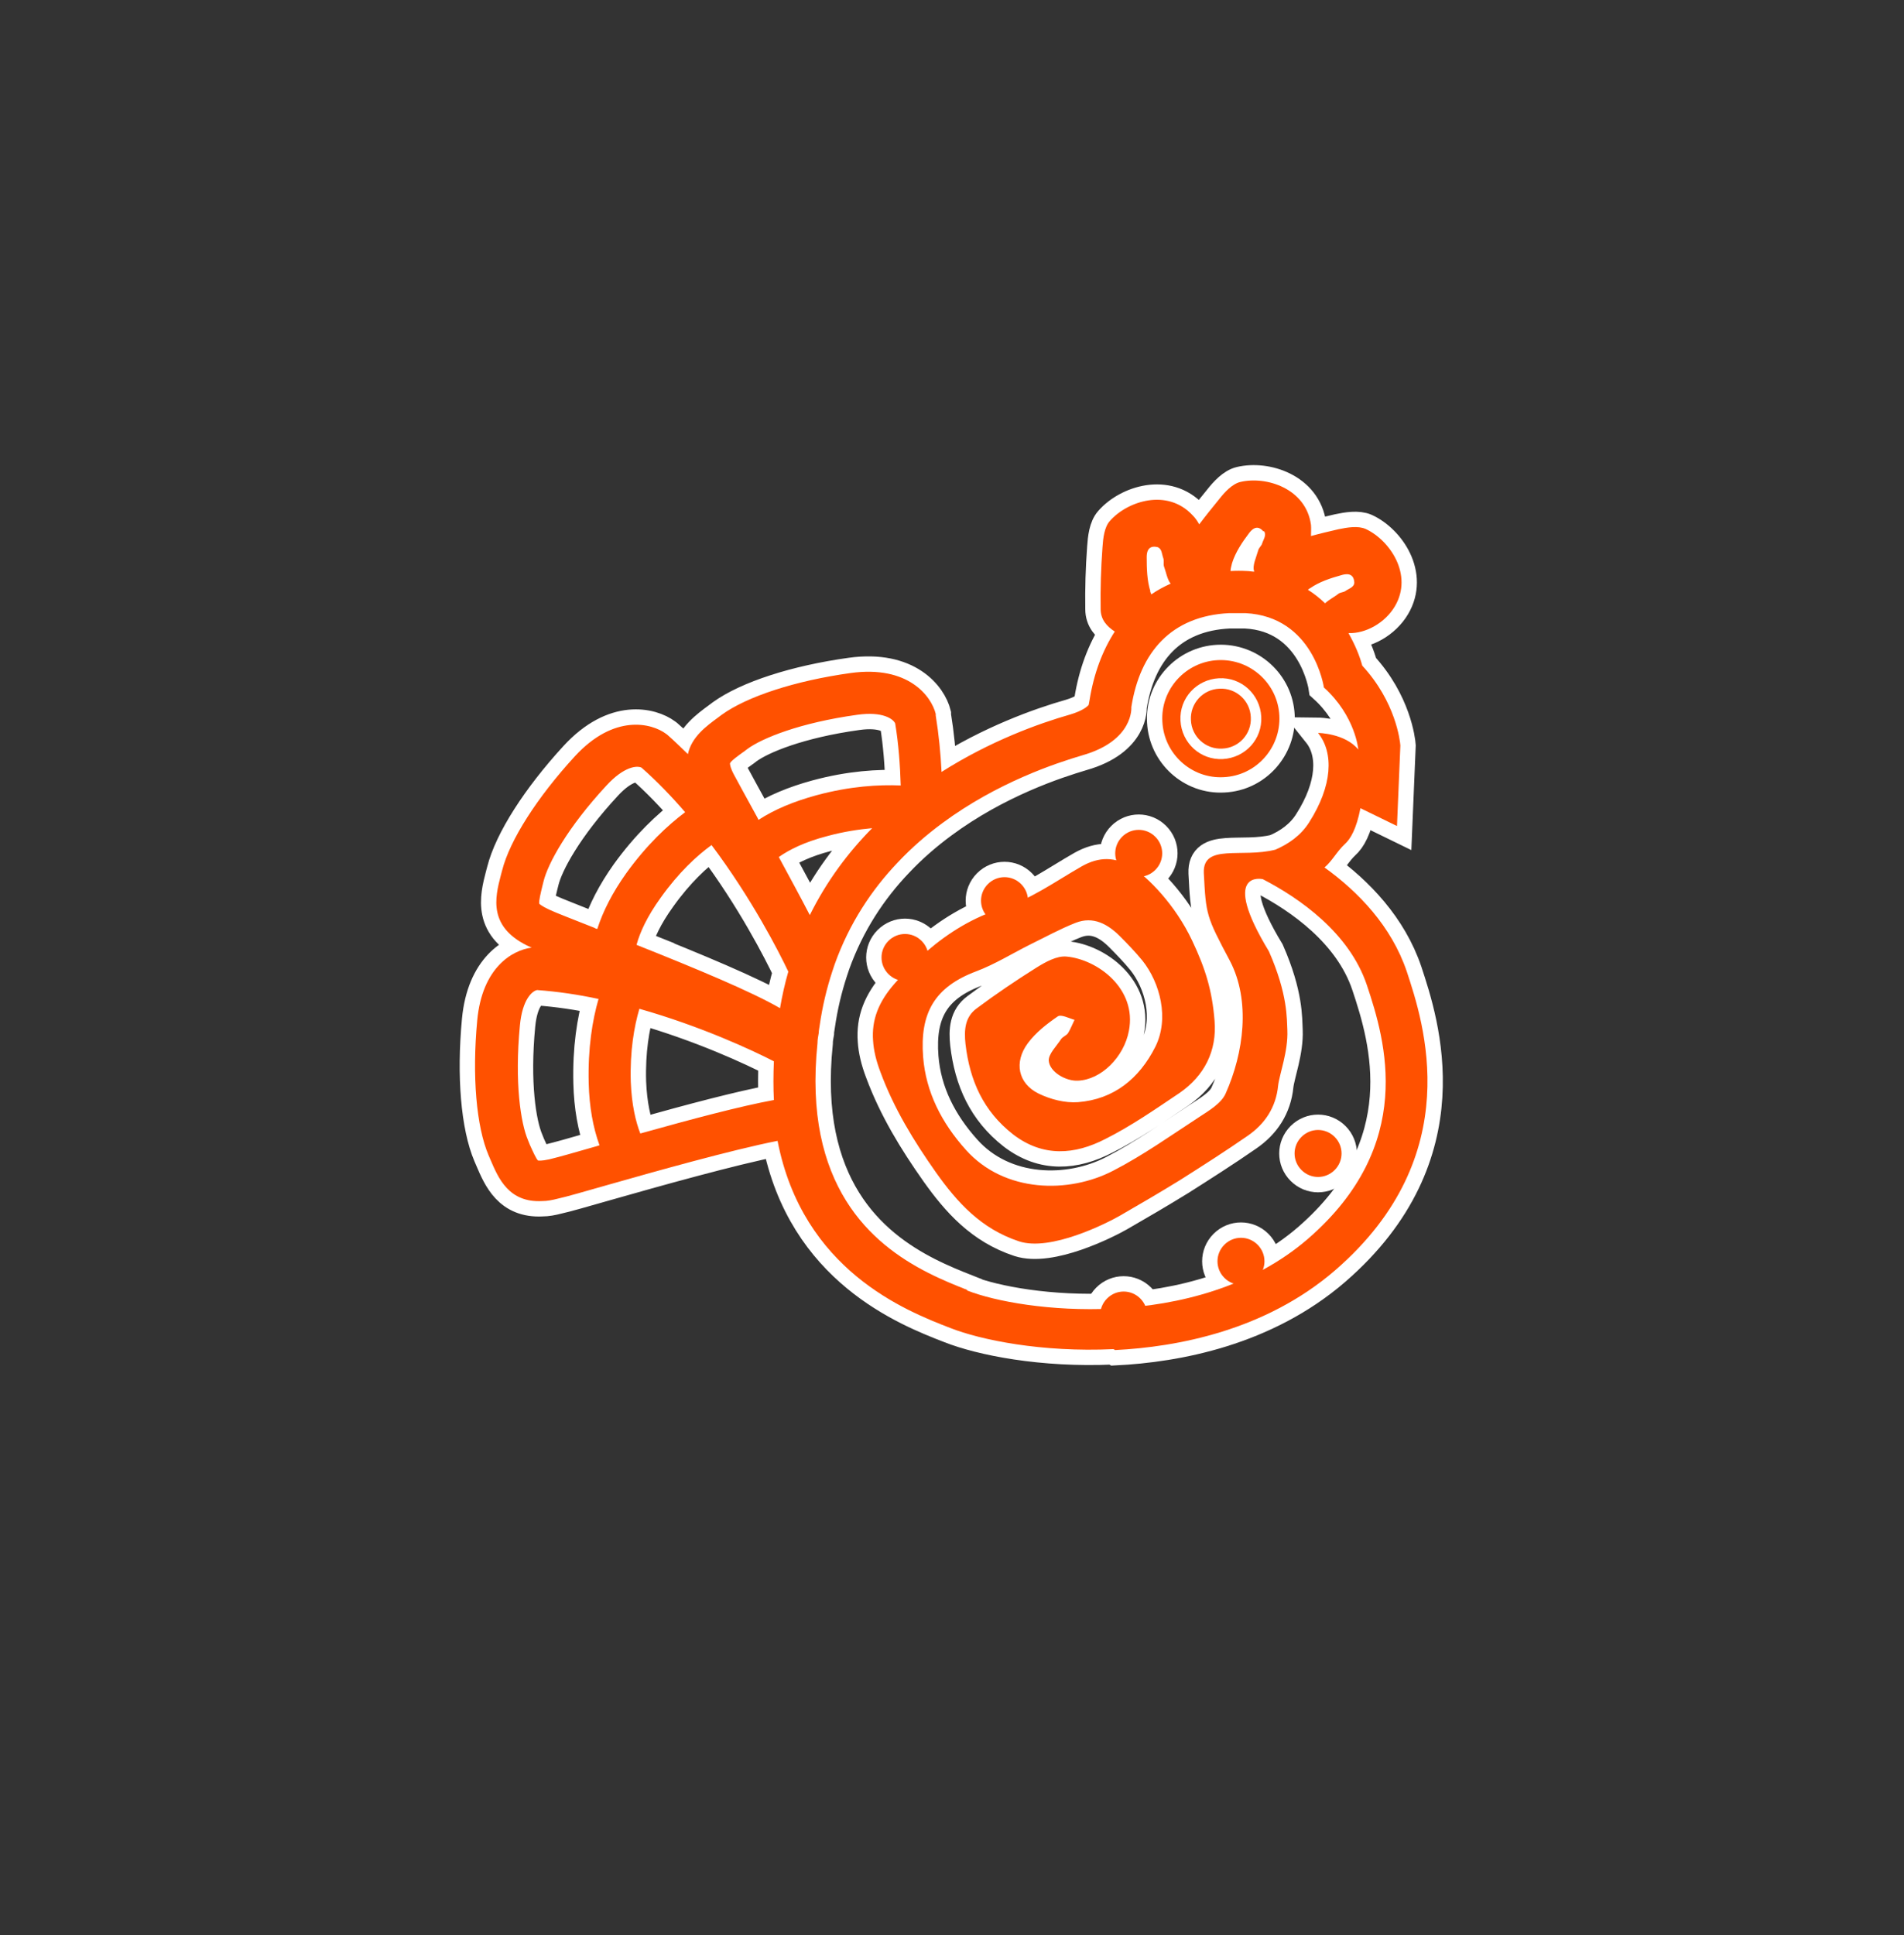
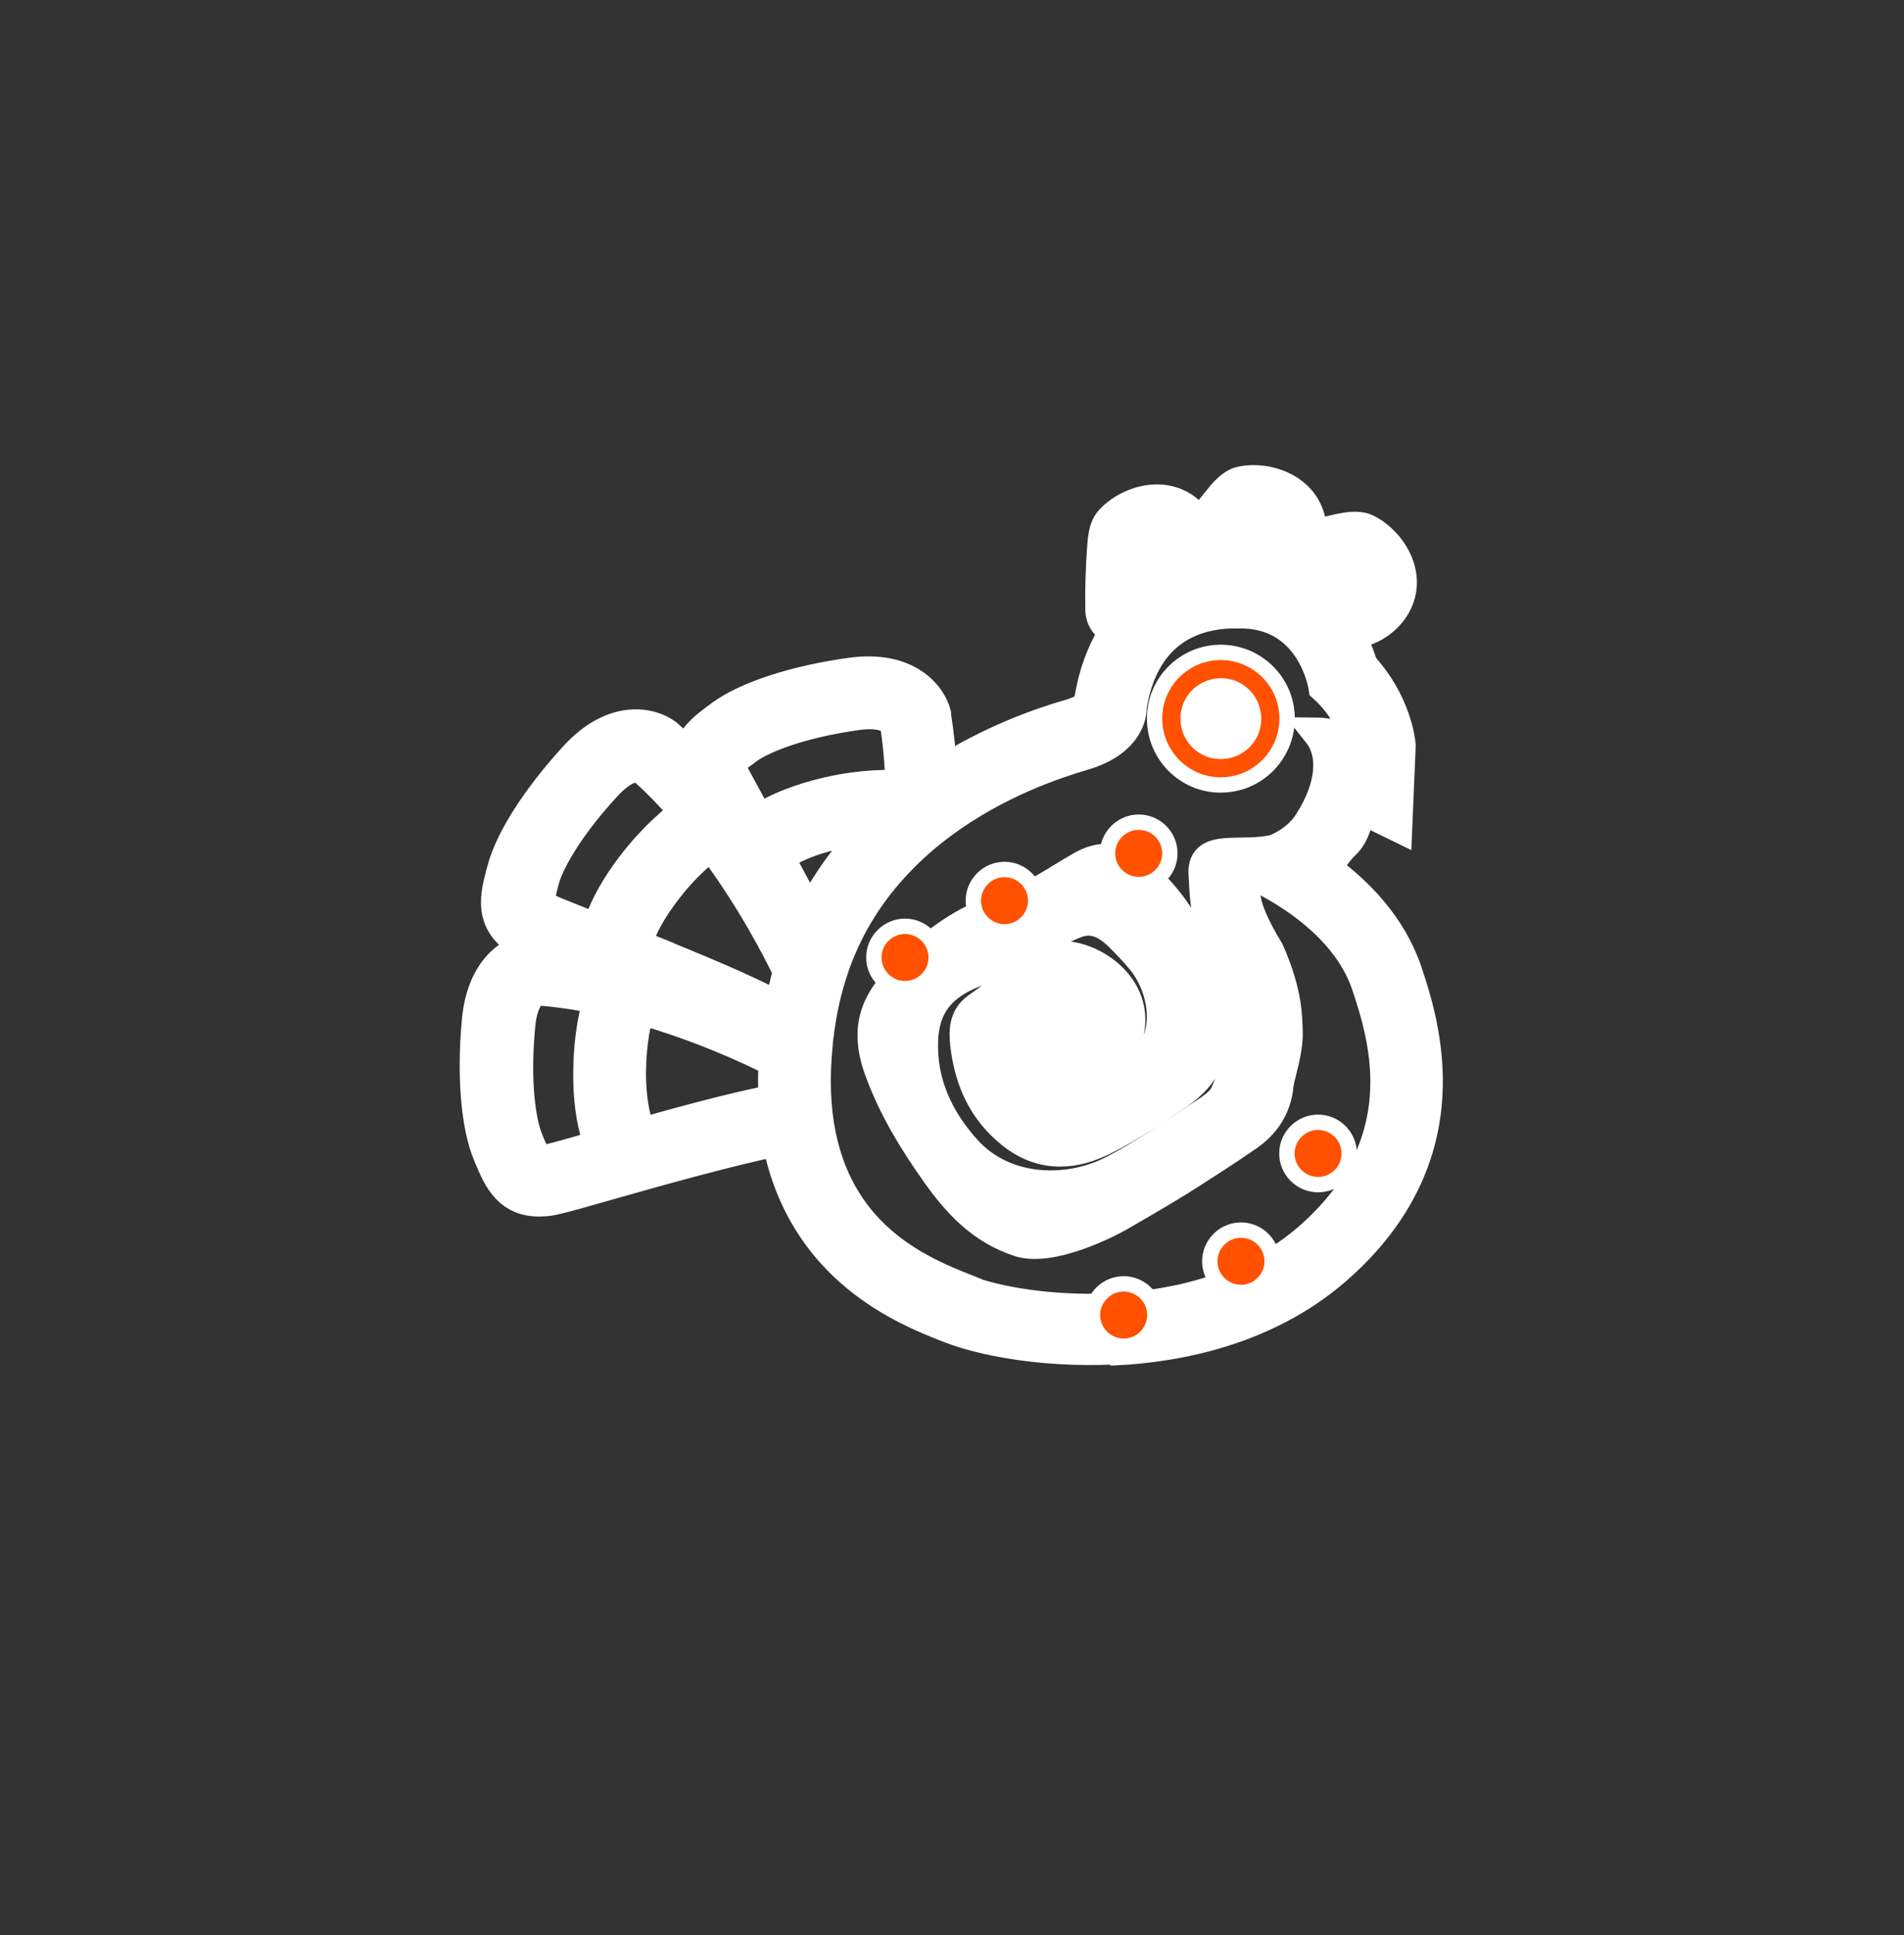
<svg xmlns="http://www.w3.org/2000/svg" id="Layer_1" viewBox="0 0 62 63">
  <rect x="0" y="0" width="62" height="63" fill="#333333" stroke="none" />
  <defs>
    <style>      .st0 {        fill: #ff5100;      }      .st1 {        fill: #fff;        stroke: #fff;        stroke-miterlimit: 10;      }    </style>
  </defs>
  <g>
    <path class="st1" d="M36.31,43.95c2.01-.1,4.89-.63,7.17-2.6,4.32-3.74,2.87-8.08,2.33-9.72-.5-1.48-1.58-2.6-2.68-3.39.25-.21.4-.52.66-.76.19-.17.38-.5.51-1.17l1.19.58.11-2.62c-.01-.15-.15-1.42-1.24-2.6-.09-.33-.24-.69-.45-1.06.56.02,1.19-.33,1.51-.87.61-1.03-.17-2.16-.95-2.52-.25-.11-.6-.05-.89.01-.3.07-.6.14-.89.22,0-.12.01-.24,0-.36-.16-1.19-1.46-1.6-2.3-1.4-.26.06-.51.33-.69.56-.22.27-.44.54-.65.82-.06-.11-.13-.21-.22-.3-.82-.88-2.12-.46-2.69.19-.18.2-.22.56-.24.86-.05.67-.07,1.34-.06,2.01,0,.34.2.56.46.73-.4.62-.68,1.36-.82,2.23l-.03.16h0c-.06.07-.23.2-.6.31-1.02.29-2.6.86-4.19,1.87-.03-.61-.09-1.22-.19-1.84v-.05c-.14-.57-.89-1.59-2.77-1.33-1.8.25-3.37.76-4.2,1.36l-.12.09c-.38.28-.86.63-.98,1.19-.22-.21-.44-.43-.67-.63l-.04-.03c-.47-.35-1.69-.66-2.97.73-1.23,1.34-2.12,2.73-2.37,3.72l-.04.15c-.19.73-.44,1.72.98,2.35,0,0,.02,0,.02.01-.62.08-1.61.64-1.77,2.37-.17,1.81-.03,3.45.37,4.39l.06.14c.26.61.6,1.41,1.69,1.35.15,0,.32-.03.51-.08.28-.06.86-.23,1.6-.44,1.51-.43,4.07-1.15,5.55-1.44.82,4.21,4.17,5.53,5.62,6.09.99.39,2.98.8,5.32.69ZM41.16,17.29c.09.13-.02.27-.06.4-.02.08-.11.14-.13.23-.06.22-.2.5-.13.68,0,0,0,0,0,.01-.08,0-.15-.02-.23-.02-.18-.01-.36-.01-.54,0,0-.08.03-.17.05-.26.11-.35.33-.68.55-.97.07-.09.25-.32.47-.06ZM37.46,19.25c-.11-.35-.12-.74-.12-1.11,0-.11.01-.41.35-.33.15.05.14.23.19.36.03.08,0,.18.02.26.07.19.11.44.22.57-.22.1-.43.21-.63.35-.01-.03-.03-.07-.04-.1ZM42.59,19.2s.04-.04.07-.05c.3-.21.67-.33,1.03-.43.11-.03.39-.1.41.24,0,.16-.18.2-.29.28-.07.05-.18.04-.24.1-.13.1-.31.19-.42.3-.17-.16-.35-.31-.56-.44ZM24.21,24.48l.13-.1c.48-.35,1.7-.85,3.57-1.11.84-.12,1.18.14,1.24.28.11.67.16,1.35.18,2.02h0c-.71-.03-1.64.02-2.75.32-.73.2-1.36.46-1.88.8,0,0,0,0,0,0-.01-.03-.03-.05-.04-.08-.36-.66-.65-1.18-.77-1.41-.13-.25-.12-.35-.12-.35.03-.08.27-.25.45-.38ZM19.37,30.21c-.7-.28-1.26-.49-1.49-.6-.26-.12-.32-.19-.32-.19-.02-.08.05-.36.1-.57l.04-.16c.14-.57.77-1.74,2.05-3.12.58-.63,1-.65,1.14-.58.51.45.98.94,1.42,1.45,0,0,0,0,0,0-.57.43-1.25,1.06-1.92,1.99-.44.62-.75,1.22-.94,1.81-.03,0-.06-.02-.09-.03ZM28.4,26.96c-.78.79-1.48,1.72-2.03,2.83-.31-.6-.66-1.24-1.01-1.89h0c.34-.24.84-.49,1.57-.68.55-.15,1.04-.22,1.47-.26ZM20.73,30.75c.11-.4.34-.91.78-1.52.59-.83,1.18-1.37,1.66-1.72,1.32,1.76,2.19,3.47,2.5,4.12-.11.38-.2.78-.27,1.19-.91-.53-2.71-1.28-4.67-2.06ZM19.53,37.28s-.06.02-.09.03c-.72.21-1.3.37-1.55.43-.27.06-.36.04-.37.04-.06-.05-.18-.32-.27-.52l-.06-.15c-.23-.54-.44-1.85-.26-3.73.08-.85.4-1.12.56-1.15.68.05,1.35.15,2,.29,0,0,0,0,0,0-.2.69-.35,1.6-.32,2.75.02.76.14,1.43.35,2.01ZM20.82,32.84c2.01.57,3.68,1.35,4.38,1.71-.02.44-.02.87,0,1.26-1.09.2-2.67.62-4.35,1.09-.15-.39-.28-.93-.31-1.68-.03-1.01.11-1.8.28-2.38ZM31.49,41.99c-1.47-.58-4.08-1.65-4.77-5.04-.17-.84-.22-1.83-.1-2.99t0,0h0c0-.11.02-.22.04-.33,0-.08.02-.16.03-.24.09-.63.23-1.21.41-1.76.03-.08.05-.16.08-.24.48-1.34,1.21-2.43,2.05-3.31.46-.49.95-.91,1.45-1.28,1.81-1.34,3.72-1.96,4.56-2.21,1.69-.48,1.6-1.57,1.6-1.57.28-1.79,1.3-2.97,3.19-3.06.16,0,.34,0,.52,0,2.23.11,2.56,2.42,2.56,2.42,1.03.93,1.12,2.02,1.12,2.02-.43-.53-1.31-.54-1.31-.54.52.65.47,1.72-.29,2.91-.27.43-.68.71-1.1.89-1.09.28-2.37-.21-2.33.76.07,1.37.08,1.41.85,2.86.68,1.3.45,3-.14,4.32-.14.32-.55.56-.87.77-.92.6-1.82,1.24-2.79,1.74-1.44.75-3.54.73-4.8-.68-.79-.88-1.3-1.88-1.39-3.02-.11-1.43.37-2.28,1.73-2.79.61-.23,1.17-.58,1.75-.87.49-.24.98-.51,1.49-.71.57-.22,1.04.04,1.44.44.25.25.5.51.73.79.58.73.88,1.89.42,2.81-.52,1.03-1.35,1.71-2.52,1.8-.42.03-.89-.09-1.28-.28-.67-.33-.81-1.02-.35-1.64.26-.35.62-.63.97-.87.11-.08.37.06.55.11-.07.14-.13.3-.21.43-.05.08-.18.12-.23.2-.15.23-.41.48-.4.7.03.37.56.67.95.65.76-.03,1.5-.77,1.66-1.62.27-1.38-1.03-2.33-2.03-2.42-.32-.03-.69.18-.98.36-.67.42-1.32.86-1.95,1.33-.38.28-.41.7-.36,1.16.14,1.19.58,2.18,1.55,2.94.98.75,2.01.66,3,.15.84-.42,1.63-.97,2.42-1.5.81-.56,1.22-1.37,1.14-2.35-.08-1-.3-1.7-.73-2.61-.55-1.17-1.45-2.07-1.96-2.39-.55-.35-1.08-.34-1.63-.03-.86.49-1.65,1.07-2.63,1.38-.9.28-1.7.77-2.41,1.38-.37.32-.72.67-1.05,1.05-.54.61-.76,1.2-.71,1.87.02.32.1.65.24,1.02.44,1.19,1.09,2.25,1.81,3.27.69.97,1.46,1.83,2.7,2.24,1.03.34,2.86-.59,3.28-.83.66-.38,1.31-.76,1.96-1.16.74-.47,1.48-.94,2.2-1.44.57-.39.93-.93,1-1.64.04-.36.33-1.12.3-1.8-.02-.37.02-1.16-.6-2.57-1.62-2.67-.2-2.35-.2-2.35h0c1.2.62,2.82,1.75,3.39,3.45.61,1.82,1.61,5.2-1.92,8.26-1.82,1.57-4.2,2.17-6.35,2.27-2.02.1-3.83-.23-4.75-.59Z" />
    <path class="st1" d="M39.85,25.3c1.05-.05,1.86-.95,1.81-2-.05-1.05-.95-1.86-2-1.81-1.05.05-1.87.95-1.81,2,.05,1.05.95,1.87,2,1.81ZM38.44,23.46c-.04-.73.52-1.34,1.25-1.38.73-.04,1.34.52,1.38,1.25.04.73-.52,1.34-1.25,1.38-.73.04-1.34-.52-1.38-1.25Z" />
    <path class="st1" d="M38.78,23.44c-.03-.54.39-1,.93-1.02.54-.03,1,.39,1.02.93.03.54-.39,1-.93,1.02-.54.03-1-.39-1.02-.93" />
    <path class="st1" d="M36.54,28.32c-.3-.3-.3-.78,0-1.08.3-.3.78-.3,1.08,0,.3.3.3.78,0,1.08-.3.3-.78.3-1.08,0" />
    <path class="st1" d="M43.46,37.01c.3.3.3.78,0,1.08-.3.3-.78.3-1.08,0-.3-.3-.3-.78,0-1.08.3-.3.78-.3,1.08,0" />
    <path class="st1" d="M40.95,40.52c.3.3.3.78,0,1.08-.3.3-.78.3-1.08,0-.3-.3-.3-.78,0-1.08.3-.3.78-.3,1.08,0" />
    <path class="st1" d="M37.13,42.27c.3.3.3.78,0,1.08-.3.3-.78.3-1.08,0-.3-.3-.3-.78,0-1.08.3-.3.78-.3,1.08,0" />
    <path class="st1" d="M32.17,29.86c-.3-.3-.3-.78,0-1.08.3-.3.78-.3,1.08,0,.3.3.3.78,0,1.08-.3.3-.78.3-1.08,0" />
    <path class="st1" d="M28.93,31.71c-.3-.3-.3-.78,0-1.08.3-.3.78-.3,1.08,0,.3.3.3.78,0,1.08-.3.3-.78.3-1.08,0" />
  </g>
  <g>
-     <path class="st0" d="M36.31,43.95c2.01-.1,4.89-.63,7.17-2.6,4.32-3.74,2.87-8.08,2.33-9.72-.5-1.48-1.58-2.6-2.68-3.39.25-.21.4-.52.66-.76.19-.17.38-.5.51-1.17l1.19.58.11-2.62c-.01-.15-.15-1.42-1.24-2.6-.09-.33-.24-.69-.45-1.06.56.02,1.19-.33,1.51-.87.61-1.03-.17-2.16-.95-2.52-.25-.11-.6-.05-.89.01-.3.07-.6.14-.89.22,0-.12.01-.24,0-.36-.16-1.19-1.46-1.6-2.3-1.4-.26.06-.51.33-.69.56-.22.27-.44.54-.65.82-.06-.11-.13-.21-.22-.3-.82-.88-2.12-.46-2.69.19-.18.2-.22.56-.24.86-.05.67-.07,1.34-.06,2.01,0,.34.2.56.46.73-.4.62-.68,1.36-.82,2.23l-.03.16h0c-.06.07-.23.2-.6.31-1.02.29-2.6.86-4.19,1.87-.03-.61-.09-1.22-.19-1.84v-.05c-.14-.57-.89-1.59-2.77-1.33-1.8.25-3.37.76-4.2,1.36l-.12.09c-.38.28-.86.63-.98,1.19-.22-.21-.44-.43-.67-.63l-.04-.03c-.47-.35-1.69-.66-2.97.73-1.23,1.34-2.12,2.73-2.37,3.72l-.04.15c-.19.73-.44,1.72.98,2.35,0,0,.02,0,.02.01-.62.08-1.61.64-1.77,2.37-.17,1.81-.03,3.45.37,4.39l.06.14c.26.61.6,1.41,1.69,1.35.15,0,.32-.03.51-.08.28-.06.86-.23,1.6-.44,1.51-.43,4.07-1.15,5.55-1.44.82,4.21,4.17,5.53,5.62,6.09.99.39,2.98.8,5.32.69ZM41.16,17.29c.09.13-.02.27-.06.4-.02.08-.11.14-.13.23-.06.22-.2.5-.13.68,0,0,0,0,0,.01-.08,0-.15-.02-.23-.02-.18-.01-.36-.01-.54,0,0-.08.03-.17.05-.26.11-.35.33-.68.55-.97.07-.09.25-.32.47-.06ZM37.46,19.25c-.11-.35-.12-.74-.12-1.11,0-.11.01-.41.35-.33.15.05.14.23.19.36.03.08,0,.18.02.26.07.19.11.44.22.57-.22.1-.43.21-.63.35-.01-.03-.03-.07-.04-.1ZM42.59,19.2s.04-.04.07-.05c.3-.21.67-.33,1.03-.43.11-.03.39-.1.41.24,0,.16-.18.2-.29.28-.07.05-.18.04-.24.1-.13.1-.31.19-.42.3-.17-.16-.35-.31-.56-.44ZM24.21,24.48l.13-.1c.48-.35,1.7-.85,3.57-1.11.84-.12,1.18.14,1.24.28.11.67.16,1.35.18,2.02h0c-.71-.03-1.64.02-2.75.32-.73.2-1.36.46-1.88.8,0,0,0,0,0,0-.01-.03-.03-.05-.04-.08-.36-.66-.65-1.18-.77-1.41-.13-.25-.12-.35-.12-.35.03-.08.27-.25.45-.38ZM19.37,30.21c-.7-.28-1.26-.49-1.49-.6-.26-.12-.32-.19-.32-.19-.02-.08.05-.36.1-.57l.04-.16c.14-.57.77-1.74,2.05-3.12.58-.63,1-.65,1.14-.58.51.45.98.94,1.42,1.45,0,0,0,0,0,0-.57.43-1.25,1.06-1.92,1.99-.44.62-.75,1.22-.94,1.81-.03,0-.06-.02-.09-.03ZM28.4,26.96c-.78.79-1.48,1.72-2.03,2.83-.31-.6-.66-1.24-1.01-1.89h0c.34-.24.84-.49,1.57-.68.55-.15,1.04-.22,1.47-.26ZM20.73,30.75c.11-.4.34-.91.78-1.52.59-.83,1.18-1.37,1.66-1.72,1.32,1.76,2.19,3.47,2.5,4.12-.11.38-.2.78-.27,1.19-.91-.53-2.71-1.28-4.67-2.06ZM19.53,37.28s-.06.02-.09.03c-.72.21-1.3.37-1.55.43-.27.06-.36.04-.37.04-.06-.05-.18-.32-.27-.52l-.06-.15c-.23-.54-.44-1.85-.26-3.73.08-.85.4-1.12.56-1.15.68.05,1.35.15,2,.29,0,0,0,0,0,0-.2.69-.35,1.6-.32,2.75.02.76.14,1.43.35,2.01ZM20.82,32.84c2.01.57,3.68,1.35,4.38,1.71-.02.44-.02.87,0,1.26-1.09.2-2.67.62-4.35,1.09-.15-.39-.28-.93-.31-1.68-.03-1.01.11-1.8.28-2.38ZM31.49,41.99c-1.47-.58-4.08-1.65-4.77-5.04-.17-.84-.22-1.83-.1-2.99t0,0h0c0-.11.02-.22.04-.33,0-.08.02-.16.03-.24.09-.63.23-1.21.41-1.76.03-.08.05-.16.08-.24.48-1.34,1.21-2.43,2.05-3.31.46-.49.95-.91,1.45-1.28,1.81-1.34,3.72-1.96,4.56-2.21,1.69-.48,1.6-1.57,1.6-1.57.28-1.79,1.3-2.97,3.19-3.06.16,0,.34,0,.52,0,2.23.11,2.56,2.42,2.56,2.42,1.03.93,1.12,2.02,1.12,2.02-.43-.53-1.31-.54-1.31-.54.52.65.47,1.72-.29,2.91-.27.43-.68.71-1.1.89-1.09.28-2.37-.21-2.33.76.07,1.37.08,1.41.85,2.86.68,1.3.45,3-.14,4.32-.14.32-.55.56-.87.77-.92.6-1.82,1.24-2.79,1.74-1.44.75-3.54.73-4.8-.68-.79-.88-1.3-1.88-1.39-3.02-.11-1.43.37-2.28,1.73-2.79.61-.23,1.17-.58,1.75-.87.49-.24.98-.51,1.49-.71.57-.22,1.04.04,1.44.44.25.25.5.51.73.79.58.73.88,1.89.42,2.81-.52,1.03-1.35,1.71-2.52,1.8-.42.03-.89-.09-1.28-.28-.67-.33-.81-1.02-.35-1.64.26-.35.62-.63.97-.87.11-.08.37.06.55.11-.07.14-.13.3-.21.43-.05.08-.18.12-.23.2-.15.23-.41.48-.4.7.03.37.56.67.95.65.76-.03,1.5-.77,1.66-1.62.27-1.38-1.03-2.33-2.03-2.42-.32-.03-.69.18-.98.36-.67.42-1.32.86-1.95,1.33-.38.28-.41.7-.36,1.16.14,1.19.58,2.18,1.55,2.94.98.75,2.01.66,3,.15.84-.42,1.63-.97,2.42-1.5.81-.56,1.22-1.37,1.14-2.35-.08-1-.3-1.7-.73-2.61-.55-1.17-1.45-2.07-1.96-2.39-.55-.35-1.08-.34-1.63-.03-.86.49-1.65,1.07-2.63,1.38-.9.28-1.7.77-2.41,1.38-.37.32-.72.67-1.05,1.05-.54.61-.76,1.2-.71,1.87.02.32.1.65.24,1.02.44,1.19,1.09,2.25,1.81,3.27.69.97,1.46,1.83,2.7,2.24,1.03.34,2.86-.59,3.28-.83.66-.38,1.31-.76,1.96-1.16.74-.47,1.48-.94,2.2-1.44.57-.39.93-.93,1-1.64.04-.36.33-1.12.3-1.8-.02-.37.02-1.16-.6-2.57-1.62-2.67-.2-2.35-.2-2.35h0c1.2.62,2.82,1.75,3.39,3.45.61,1.82,1.61,5.2-1.92,8.26-1.82,1.57-4.2,2.17-6.35,2.27-2.02.1-3.83-.23-4.75-.59Z" />
    <path class="st0" d="M39.85,25.3c1.05-.05,1.86-.95,1.81-2-.05-1.05-.95-1.86-2-1.81-1.05.05-1.87.95-1.81,2,.05,1.05.95,1.87,2,1.81ZM38.44,23.46c-.04-.73.52-1.34,1.25-1.38.73-.04,1.34.52,1.38,1.25.04.73-.52,1.34-1.25,1.38-.73.04-1.34-.52-1.38-1.25Z" />
-     <path class="st0" d="M38.78,23.44c-.03-.54.39-1,.93-1.02.54-.03,1,.39,1.02.93.03.54-.39,1-.93,1.02-.54.03-1-.39-1.02-.93" />
    <path class="st0" d="M36.54,28.32c-.3-.3-.3-.78,0-1.08.3-.3.78-.3,1.08,0,.3.3.3.78,0,1.08-.3.3-.78.3-1.08,0" />
    <path class="st0" d="M43.46,37.01c.3.3.3.78,0,1.08-.3.3-.78.3-1.08,0-.3-.3-.3-.78,0-1.08.3-.3.78-.3,1.08,0" />
    <path class="st0" d="M40.95,40.52c.3.3.3.78,0,1.08-.3.3-.78.3-1.08,0-.3-.3-.3-.78,0-1.08.3-.3.78-.3,1.08,0" />
    <path class="st0" d="M37.13,42.27c.3.3.3.78,0,1.08-.3.3-.78.3-1.08,0-.3-.3-.3-.78,0-1.08.3-.3.78-.3,1.08,0" />
    <path class="st0" d="M32.17,29.86c-.3-.3-.3-.78,0-1.08.3-.3.78-.3,1.08,0,.3.3.3.78,0,1.08-.3.3-.78.3-1.08,0" />
    <path class="st0" d="M28.93,31.71c-.3-.3-.3-.78,0-1.08.3-.3.78-.3,1.08,0,.3.3.3.78,0,1.08-.3.3-.78.3-1.08,0" />
  </g>
</svg>